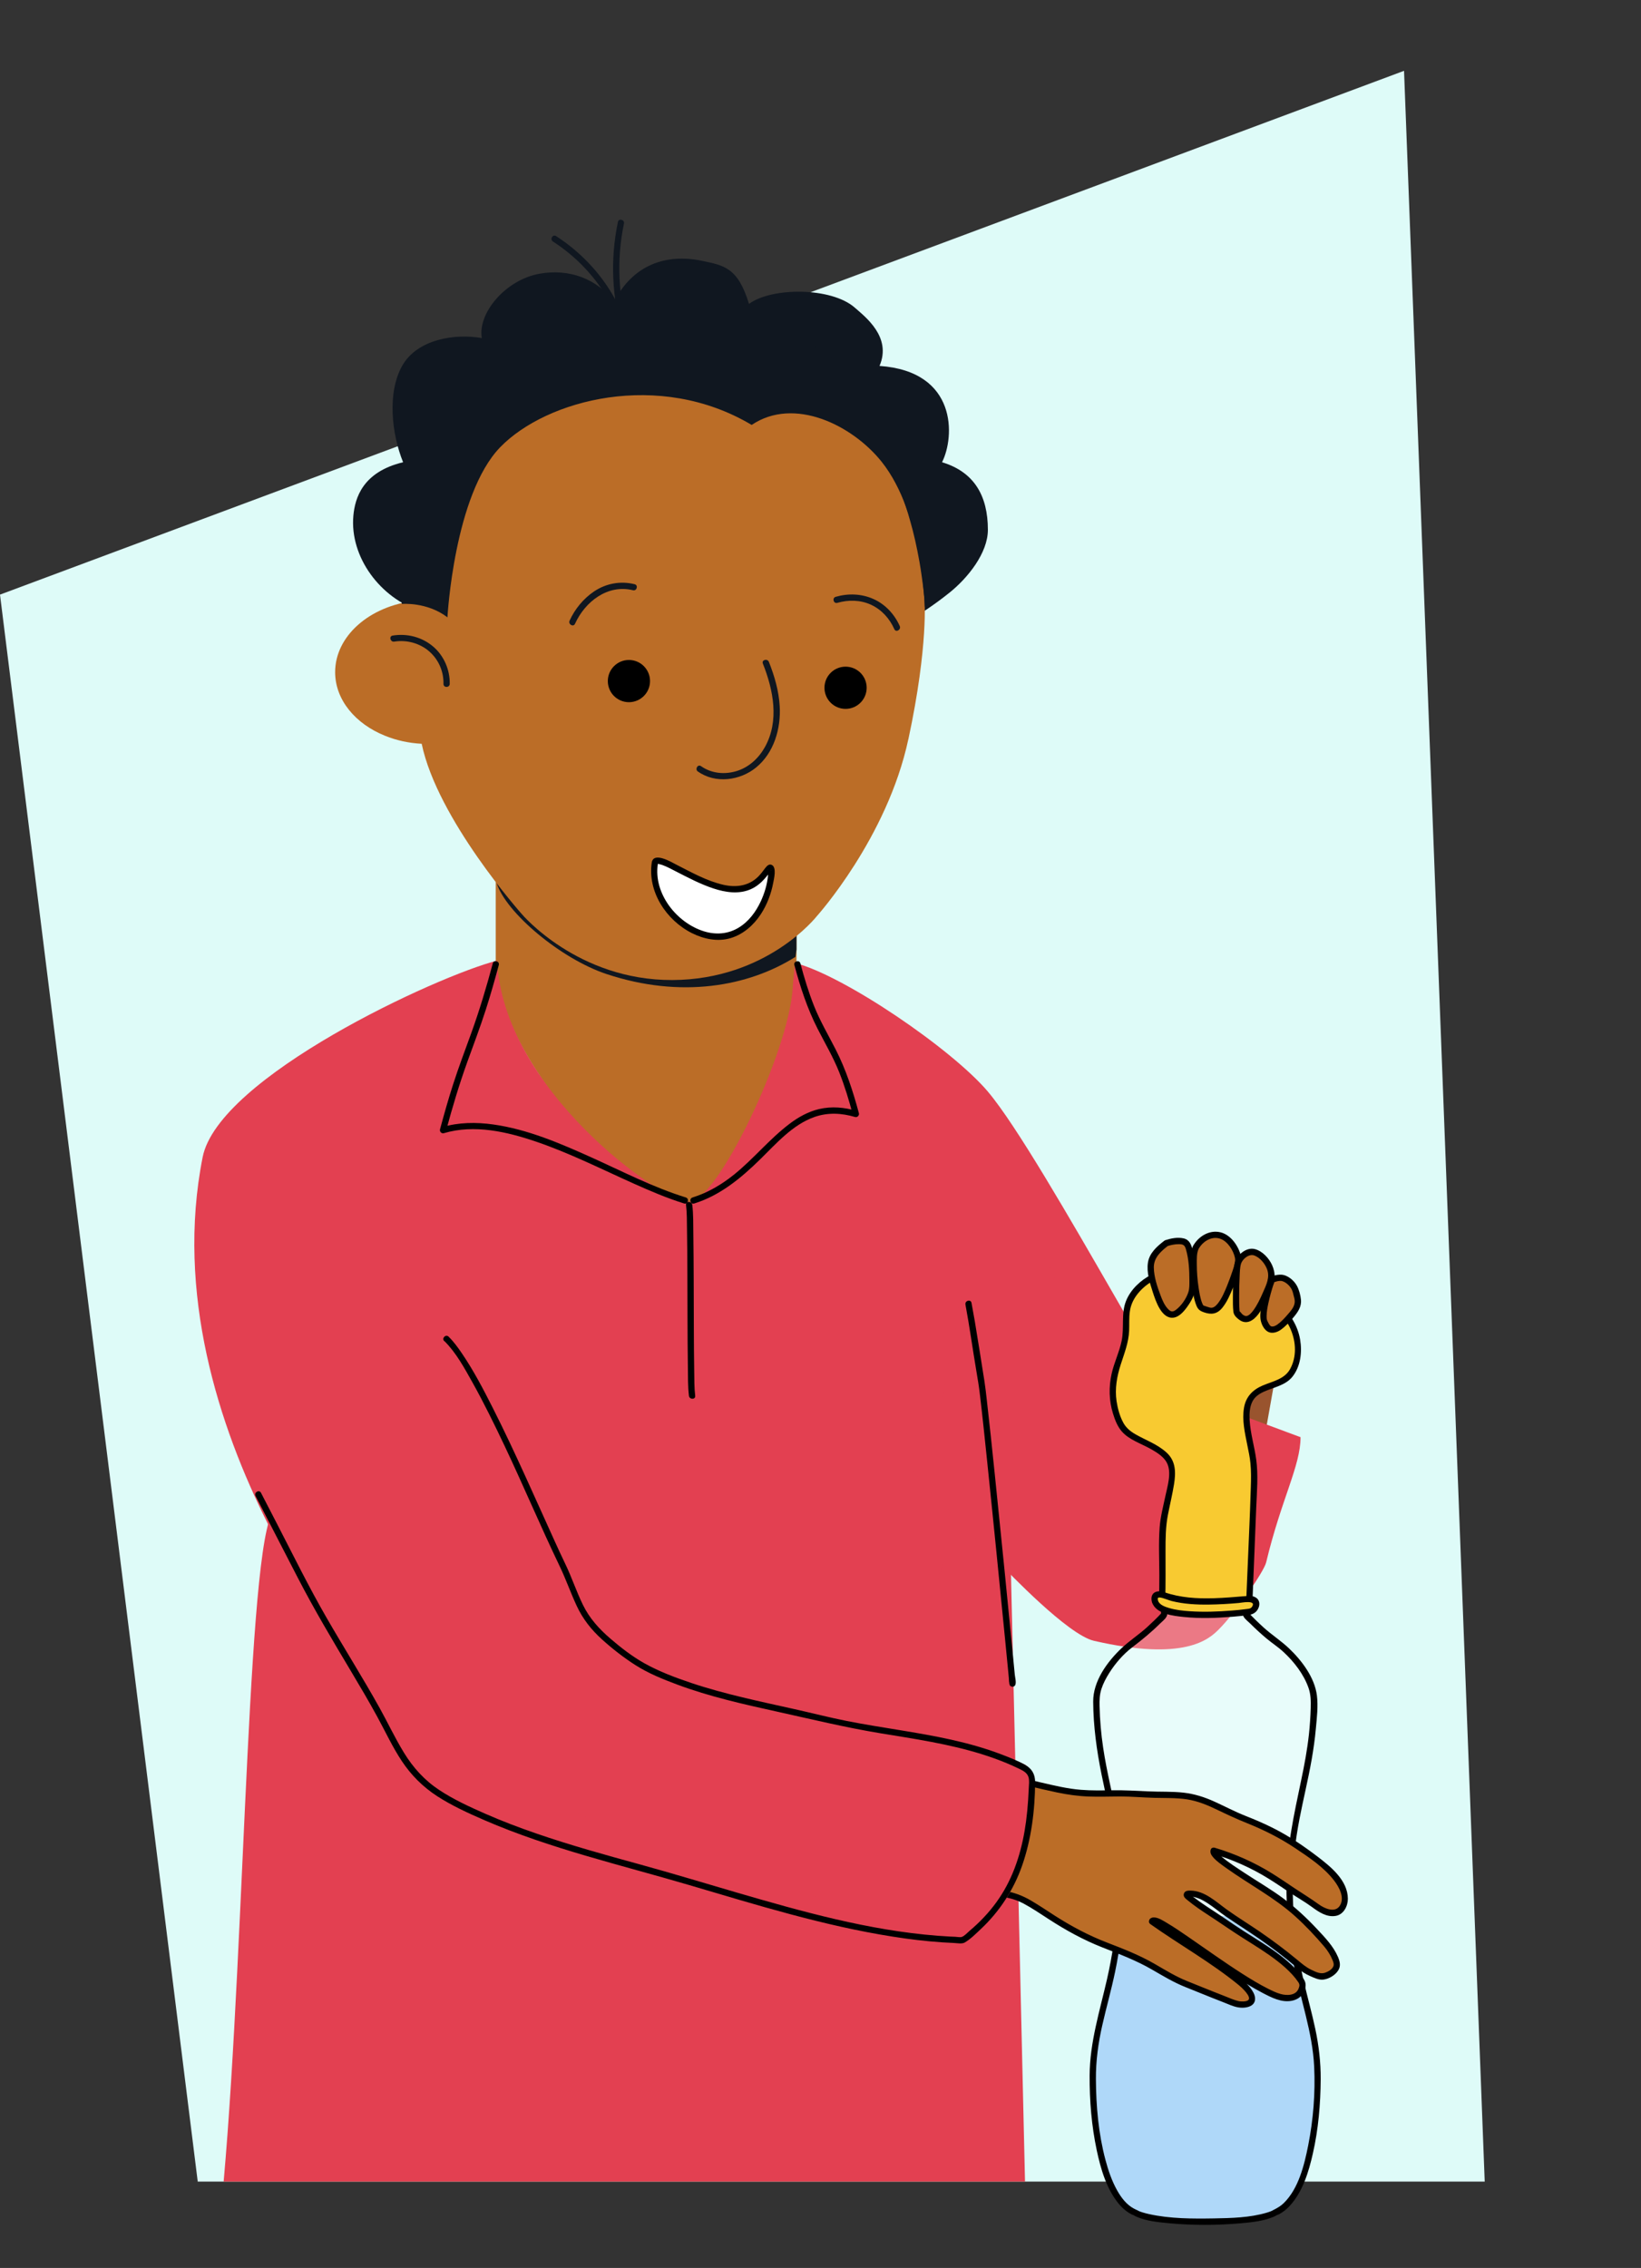
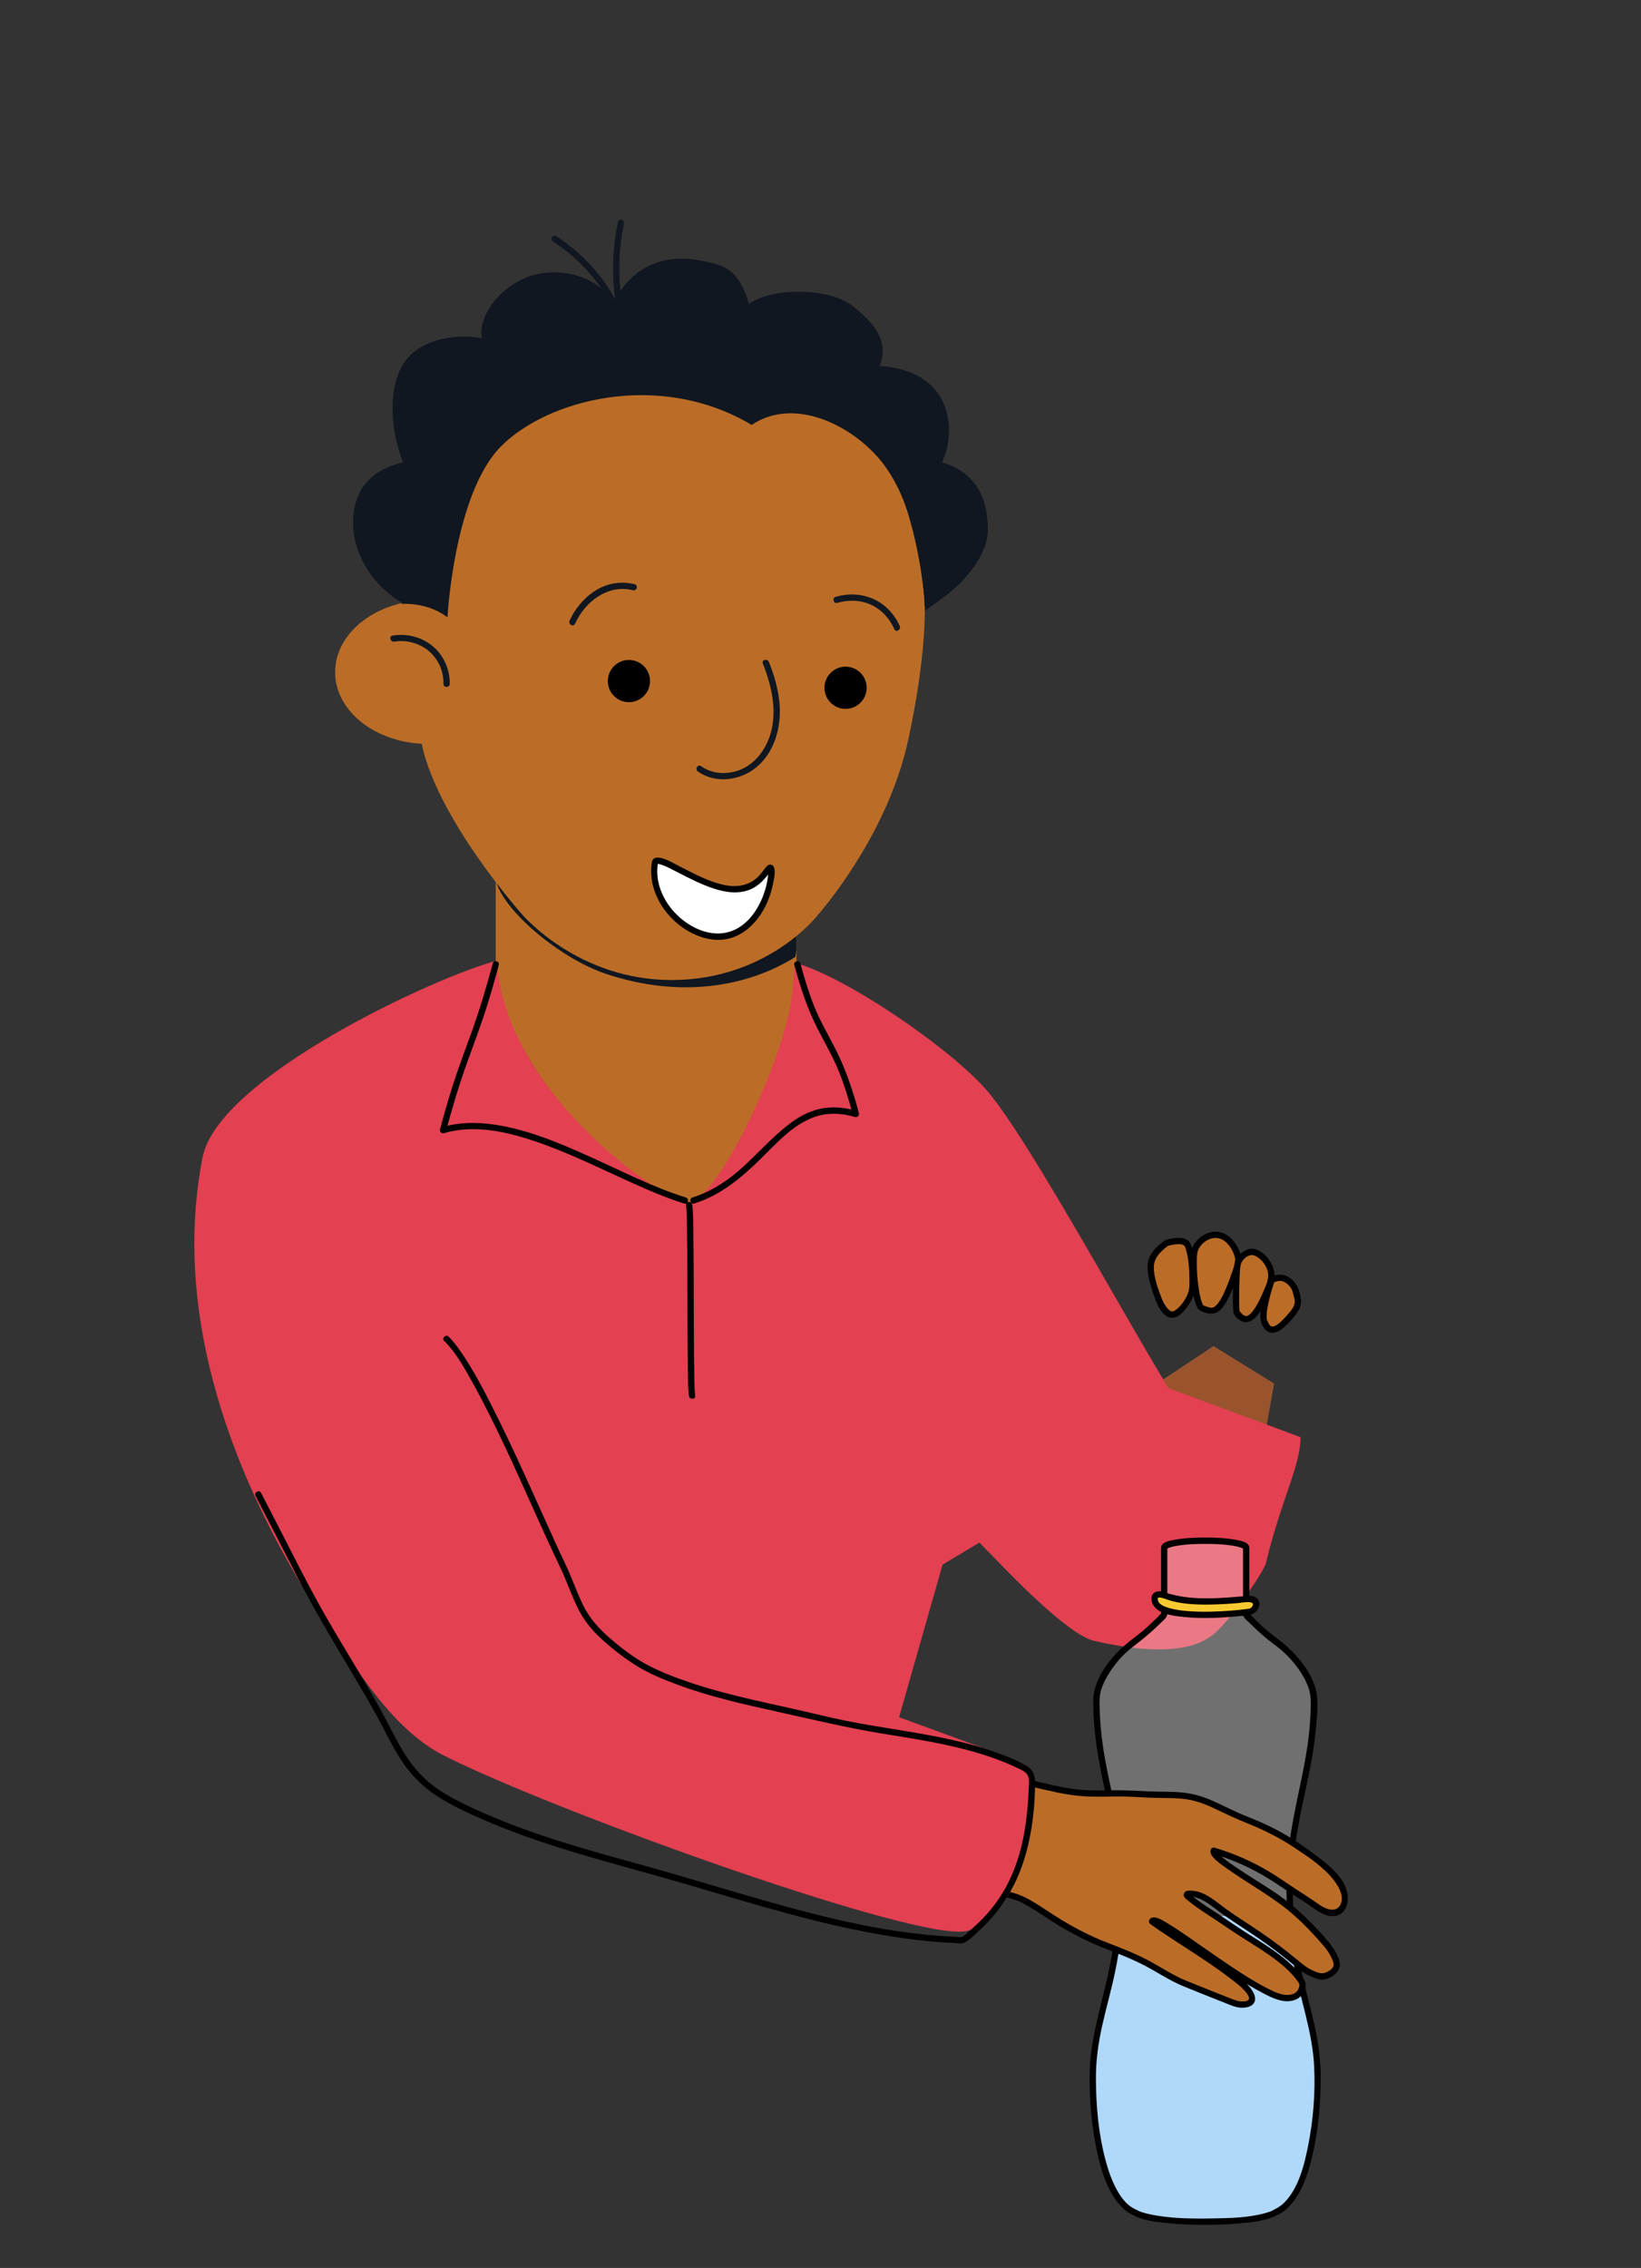
<svg xmlns="http://www.w3.org/2000/svg" id="Achtergrondvlakken" viewBox="0 0 525 725.33">
  <rect x="0" y="0" width="525" height="725.33" fill="#333333" stroke="none" />
  <defs>
    <style>
      .cls-1 {
        fill: none;
      }

      .cls-2 {
        fill: #e34051;
      }

      .cls-3 {
        fill: #bb6d27;
      }

      .cls-4 {
        fill: #defbf8;
      }

      .cls-5 {
        fill: #99542e;
      }

      .cls-6 {
        opacity: .3;
      }

      .cls-6, .cls-7 {
        fill: #fff;
      }

      .cls-8 {
        fill: #101720;
      }

      .cls-9 {
        clip-path: url(#clippath-1);
      }

      .cls-10 {
        fill: #f8ca31;
      }

      .cls-11 {
        fill: #8dc7f7;
      }
    </style>
    <clipPath id="clippath-1">
      <path class="cls-3" d="M254.82,284.32v22.96c0,4.84-.25,9.54-.79,14.05-3.23,27.49-24.11,69.27-33.13,69.27s-62.3-49.07-62.3-83.32v-34.49c9.02,8.17,21.23,28.1,35.4,32.26,23.48,6.88,46.4-11.58,60.82-20.72Z" />
    </clipPath>
    <clipPath id="clippath-2">
      <path id="Path_2269-2" data-name="Path 2269" class="cls-1" d="M-1185.81,22.65l-449.19,167.53,63.26,507.54h411.74l-25.81-675.07Z" />
    </clipPath>
  </defs>
-   <path id="Path_2269" data-name="Path 2269" class="cls-4" d="M449.19,22.65L0,190.17l63.26,507.54h411.74L449.19,22.65Z" />
-   <path class="cls-2" d="M327.93,697.71l-5.76-249.16-214.95-5.66-18.82,39.69c-9.17,2.34-9.81,136.03-16.85,215.13h256.38Z" />
  <polygon class="cls-5" points="407.62 442.48 403.11 467.85 368.75 478.57 368.14 443.78 388.25 430.49 407.62 442.48" />
  <g>
    <path class="cls-3" d="M254.82,284.32v22.96c0,4.84-.25,9.54-.79,14.05-3.23,27.49-24.11,69.27-33.13,69.27s-62.3-49.07-62.3-83.32v-34.49c9.02,8.17,21.23,28.1,35.4,32.26,23.48,6.88,46.4-11.58,60.82-20.72Z" />
    <g class="cls-9">
      <path class="cls-8" d="M256.86,289.33l-2.38,16.69c-15.01,9.46-36.58,13.42-60.48,5.48-14.43-4.79-32.2-19.56-35.14-29.19h0c13.22,11.63,27.1,23.9,46.26,24.35,19.16.45,38.02-6.32,51.75-17.33Z" />
    </g>
  </g>
  <g>
    <path class="cls-2" d="M316.05,349.11c-11.63-13.71-46.14-37.18-61.79-41.17-.13,2.68-.49,5.31-.64,7.89-1.16,20.52-24.18,68.54-33.15,68.54s-59.59-36.13-61.43-77.16c-19.47,5.01-89.14,37.27-94.21,62.87-17.24,86.94,54.9,169.81,54.9,169.81l154.07,57.88,27.75-97.37,79.95-47.91c3.55,16.54-47.38-82.08-65.46-103.38Z" />
    <g>
      <path d="M157.66,308.1c-2,7.46-4.21,14.86-6.83,22.13-2,5.55-4.1,11.05-5.9,16.66-1.52,4.72-2.87,9.5-4.16,14.29-.19.72.49,1.45,1.23,1.23,9.77-2.9,20.23-.46,29.61,2.74,10.74,3.67,20.91,8.8,31.25,13.43,5.23,2.34,10.53,4.61,16.01,6.31,1.23.38,1.76-1.55.53-1.93-10.46-3.23-20.27-8.34-30.23-12.82-10.02-4.51-20.42-8.99-31.39-10.52-5.44-.76-11.02-.71-16.32.86l1.23,1.23c2-7.46,4.21-14.86,6.83-22.13,2-5.55,4.1-11.05,5.9-16.66,1.52-4.72,2.87-9.5,4.16-14.29.33-1.24-1.6-1.78-1.93-.53h0Z" />
      <path d="M254.14,308.63c1.88,7.01,4.13,13.92,7.44,20.4,2.35,4.6,4.97,9.03,6.89,13.85,1.77,4.44,3.15,9.03,4.38,13.64l1.23-1.23c-3.91-1.16-8.01-1.54-12.01-.6-3.47.81-6.64,2.57-9.46,4.71-6.45,4.87-11.56,11.27-17.86,16.32-3.95,3.17-8.35,5.74-13.19,7.25-1.22.38-.7,2.31.53,1.93,8.34-2.6,14.98-8.13,21.12-14.14,5.17-5.06,10.41-11.14,17.46-13.57,4.23-1.46,8.63-1.22,12.88.04.74.22,1.42-.51,1.23-1.23-1.88-7.01-4.13-13.92-7.44-20.4-2.35-4.6-4.97-9.03-6.89-13.85-1.77-4.44-3.15-9.03-4.38-13.64-.33-1.24-2.26-.71-1.93.53h0Z" />
      <path d="M219.48,385.35c.31,2.59.27,5.25.31,7.86.08,4.59.1,9.17.12,13.76.05,10.03.02,20.07.16,30.11.04,3.09-.03,6.24.34,9.31.15,1.26,2.15,1.28,2,0-.31-2.59-.27-5.25-.31-7.86-.08-4.59-.1-9.17-.12-13.76-.05-10.03-.02-20.07-.16-30.11-.04-3.09.03-6.24-.34-9.31-.15-1.26-2.15-1.28-2,0h0Z" />
    </g>
  </g>
  <path class="cls-2" d="M298.25,464.62c.67,2,52.23,56.89,52.23,56.89l42.03-23.96s-5.23-17.7-6.88-18.81c-26.8-18.1-69.18-113.18-69.18-113.18l-18.2,99.07Z" />
  <path class="cls-2" d="M322.27,468.85c-29.99-6.72-65.45-32.96-2.09,31.49,2.12,2.16,21.43,22.49,29.79,24.41,28.99,6.67,36.79-.49,39.89-3.58,5.67-5.66,14.52-18.62,15.21-21.47,4.87-20.33,11.01-30.86,11.01-40.07l-69.85-25.94-17.03,6.73-3.73,19.21" />
  <g>
    <path class="cls-11" d="M363.19,707.59s3.56,2.89,22.39,2.89,22.39-2.89,22.39-2.89c9.23-3.56,13.58-23.9,13.58-43.53,0-17.55-7.17-27.98-8.68-52.39-1.86.04-3.78.26-5.81.46-1.25.12-6.76.34-9.4.6-6.11.59-11.96-.75-17.52-.6-.58.02-6.94.35-10.07.09-3.95-.32-7.9-.95-11.74-.7-1.5,24.53-8.69,34.96-8.69,52.55,0,19.63,4.35,39.96,13.58,43.53Z" />
    <g>
      <path class="cls-6" d="M412.58,602.4c0-22.35,7.82-35.79,7.82-58.89,0-5.98-6.37-14.32-11.49-17.95-5.12-3.63-10.21-9.15-10.21-9.15v-21.4h0c-.08-1.38-5.92-2.29-13.12-2.29s-13.04.91-13.12,2.29h0v.03s0,0,0,0c0,0,0,0,0,0v21.37s-5.09,5.52-10.21,9.15c-5.12,3.63-11.49,11.97-11.49,17.95,0,23.1,7.82,36.54,7.82,58.89,0,31.34-8.97,42.03-8.97,61.66s4.35,39.96,13.58,43.53c0,0,3.56,2.89,22.39,2.89s22.39-2.89,22.39-2.89c9.23-3.56,13.58-23.9,13.58-43.53s-8.97-30.32-8.97-61.66Z" />
      <path d="M413.58,602.4c.02-6.98.85-13.89,2.17-20.74,1.22-6.3,2.76-12.53,3.87-18.85.58-3.29,1.05-6.61,1.35-9.93.32-3.45.78-7.21.34-10.66-.73-5.75-4.85-11.18-8.94-15.06-2.56-2.43-5.55-4.34-8.17-6.72-1.66-1.51-3.28-3.08-4.8-4.72l.29.71v-21.4c0-.54-.46-1-1-1h0l.96.73c-.25-1.62-2.87-2.04-4.12-2.28-3.27-.62-6.65-.75-9.96-.75s-6.59.13-9.81.72c-1.28.23-4.02.64-4.27,2.31l.96-.73h0c-.54,0-1,.46-1,1,0-.63,0,.71,0,.06,0,.11,0,.22,0,.33-.02.45,0,.91,0,1.36v19.65l.29-.71c-1.48,1.6-3.05,3.12-4.66,4.59-2.65,2.43-5.71,4.38-8.31,6.85-4.57,4.34-9.07,10.51-9.03,17.07.05,7.87,1.13,15.65,2.69,23.34,1.43,7.06,3.16,14.05,4.16,21.19,2.07,14.66.85,29.8-2.42,44.19-2.33,10.22-5.52,20.24-5.57,30.82-.04,7.99.61,16.06,2.27,23.88,1.26,5.95,3.1,12.33,7.02,17.12.76.93,1.63,1.77,2.6,2.48.4.29.82.56,1.26.79.22.11.47.27.71.33.59.17-.36-.25.21.09.34.2.68.38,1.05.54,3.12,1.32,6.68,1.68,10.01,2,7.51.72,15.2.72,22.71.08,3.53-.3,7.31-.65,10.65-1.96.47-.18.9-.39,1.34-.65.6-.35-.35.06.23-.1.48-.14.97-.46,1.39-.73.99-.63,1.88-1.41,2.67-2.28,4.06-4.48,5.97-10.79,7.28-16.56,1.78-7.8,2.47-15.87,2.52-23.85.03-5.38-.59-10.69-1.7-15.95-1.07-5.09-2.49-10.1-3.67-15.17-1.47-6.31-2.55-12.7-3.1-19.16-.34-4.08-.49-8.16-.5-12.25,0-1.29-2-1.29-2,0,.01,8.19.65,16.36,2.1,24.42,1.08,5.99,2.65,11.86,4.1,17.77,1.32,5.39,2.43,10.83,2.69,16.39.4,8.36-.29,16.96-1.92,25.16-1.25,6.28-3.07,13.79-7.83,18.44-.91.89-1.9,1.46-3.01,2.04-.24.12-.62.33-.27.12-.05.03-.1.07-.15.1-.19.1-.6.31-.64.32-.25.11-.97.35-1.4.48-5.39,1.59-11.27,1.72-16.84,1.82-6.86.11-13.99.12-20.73-1.37-.71-.16-1.42-.33-2.11-.55-.25-.08-.5-.16-.74-.25-.37-.13-.22-.08-.44-.18-.2-.09-.38-.2-.57-.3-.03-.02-.06-.05-.1-.07.56.33-.75-.33-.92-.42-2.37-1.24-4.05-3.49-5.34-5.77-1.73-3.07-2.88-6.45-3.78-9.85-2.22-8.36-2.99-17.11-3.04-25.74-.04-5.84.74-11.55,2.03-17.24s2.9-11.35,4.1-17.09c1.56-7.47,2.47-15.06,2.74-22.69.31-8.65-.34-17.17-1.93-25.68-1.46-7.79-3.45-15.47-4.62-23.31-.66-4.42-1.06-8.88-1.15-13.34-.04-1.9,0-3.63.58-5.45.58-1.79,1.47-3.46,2.46-5.05,1.97-3.13,4.49-6.07,7.44-8.32,3.11-2.37,6.09-4.81,8.87-7.57.88-.88,2.3-1.83,2.33-3.16.04-1.58,0-3.16,0-4.74v-14.01c0-.59,0-1.18,0-1.77,0-.14,0-.28,0-.42-.04-.82,0,.72,0-.09l-1,1h0c.4,0,.9-.31.96-.73.02-.13-.07.05.13-.11.24-.18.58-.27.86-.36.88-.28,1.8-.44,2.7-.58,2.79-.42,5.64-.51,8.46-.51s5.56.09,8.29.49c.97.14,1.94.31,2.87.61.26.08.55.17.78.32.26.16.19.08.2.15.07.43.56.73.96.73h0l-1-1v20.49c0,.53-.07,1.04.21,1.51.49.82,1.45,1.53,2.11,2.19,1.67,1.66,3.4,3.26,5.21,4.77,1.79,1.49,3.76,2.76,5.47,4.35,3.34,3.1,6.39,7.03,7.93,11.35.79,2.2.79,4.3.73,6.61-.08,2.76-.27,5.51-.56,8.26-.54,4.95-1.45,9.85-2.48,14.72-2.31,10.98-4.71,21.84-4.74,33.13,0,1.29,2,1.29,2,0Z" />
    </g>
  </g>
  <g>
    <path class="cls-8" d="M134.44,195.37c-12.68-4.04-22.58-17.16-21.39-30.42.51-5.67,2.97-14.02,15.91-17.12-3.69-9.12-5.12-22.27-.29-30.84,4.83-8.57,17.02-10.39,25.47-8.87-1.35-8,7.59-18.61,18.42-20.57,9.47-1.72,18.51,1.58,23.88,8.99,5.96-11.81,16.63-15.54,28.12-13.13,7.01,1.47,11.51,2.08,15.06,13.78,7.32-5.38,26.38-5.38,33.85,1.2,3.4,2.99,11.88,9.4,7.91,18.64,25.01,1.73,24.1,22.74,20,30.8,10.28,3.11,14.65,10.69,14.67,21.58.01,7.46-6.45,15.46-12.28,20.13-40.07,32.08-70.88,13.73-107.14,11.35-21.51-1.42-43.03-2.83-64.54-4.25" />
    <path class="cls-8" d="M202.57,113.45c-1.9-15.64-11.55-29.48-24.66-37.94-1.08-.7-2.09,1.03-1.01,1.73,12.46,8.04,21.86,21.32,23.67,36.21.15,1.26,2.16,1.28,2,0h0Z" />
    <path class="cls-8" d="M201.19,106.42c-3.43-11.31-3.99-23.34-1.57-34.91.26-1.26-1.66-1.79-1.93-.53-2.5,11.92-1.96,24.32,1.57,35.97.37,1.23,2.3.7,1.93-.53h0Z" />
    <path class="cls-3" d="M290.6,236.43c-6.76,31.59-29.28,56.58-29.28,56.58,0,0-15.81,20.29-46.21,20.42-30.4.12-48.21-21.14-48.21-21.14,0,0-26.96-30.24-31.99-54.42-4.21-.22-8.18-1.11-11.73-2.56-9.45-3.8-15.92-11.44-15.96-20.26-.05-11.62,11.04-21.26,25.51-22.88h.01c.1-1.13.22-2.26.33-3.38.13-1.11.26-2.22.4-3.32.19-1.46.41-2.91.64-4.36.12-.72.23-1.44.36-2.15.09-.53.2-1.07.29-1.6l.24-1.19c.17-.83.34-1.67.52-2.5.18-.88.38-1.72.59-2.59.21-.86.42-1.71.64-2.56.26-1.01.54-2.01.83-3.01.29-.99.59-1.97.91-2.96,0,0-.01,0,0-.01.32-.97.65-1.94.97-2.9.17-.48.34-.94.51-1.42.63-1.74,1.31-3.44,2.03-5.11.25-.58.49-1.14.75-1.68.18-.42.37-.84.58-1.25.2-.41.38-.81.58-1.21,1.34-2.74,2.8-5.37,4.41-7.88.52-.81,1.05-1.59,1.58-2.37.54-.78,1.09-1.56,1.64-2.32.57-.77,1.17-1.54,1.78-2.28.38-.48.76-.93,1.15-1.39.25-.3.5-.6.77-.89.56-.64,1.13-1.26,1.73-1.88.21-.25.44-.47.65-.69.58-.6,1.18-1.18,1.78-1.76.57-.55,1.16-1.08,1.74-1.61.5-.45,1.01-.89,1.51-1.3.36-.3.72-.59,1.08-.88,1-.81,2.02-1.58,3.07-2.31.73-.52,1.46-1.03,2.22-1.51.96-.62,1.94-1.22,2.94-1.8.35-.19.7-.4,1.06-.59.57-.33,1.16-.63,1.74-.94.55-.29,1.09-.56,1.65-.83.21-.11.43-.21.63-.3.47-.22.94-.44,1.42-.65.23-.1.45-.21.68-.29,1.44-.62,2.93-1.2,4.45-1.74.51-.19,1.02-.37,1.56-.54.65-.22,1.3-.43,1.97-.62,1.77-.54,3.61-1.03,5.49-1.44.37-.1.77-.18,1.16-.25.35-.08.71-.15,1.07-.22.4-.08.8-.15,1.21-.22,1.23-.24,2.45-.43,3.72-.6.64-.1,1.28-.18,1.93-.25,3.88-.47,7.94-.72,12.19-.73,4.75-.02,9.27.25,13.56.79.33.04.67.08,1,.13,1.87.25,3.71.56,5.5.92.45.09.91.2,1.35.3,1.59.35,3.15.74,4.68,1.17.48.13.96.27,1.43.42.49.15.99.3,1.47.46,1.21.39,2.4.82,3.58,1.27t.01,0c.59.22,1.16.45,1.74.69.56.23,1.14.47,1.7.73,1.12.5,2.23,1.03,3.3,1.57,1.08.56,2.15,1.13,3.18,1.72.52.3,1.03.61,1.54.92.51.31,1.02.62,1.51.95.49.33.99.65,1.47.99.57.39,1.15.8,1.71,1.22.25.18.51.37.76.56.63.49,1.26.98,1.86,1.48.41.34.83.68,1.23,1.03.44.37.88.76,1.31,1.16.87.79,1.71,1.59,2.53,2.42.23.22.44.45.66.67.24.25.48.5.72.76.46.48.9.97,1.34,1.47.43.5.86.99,1.29,1.51.43.5.84,1.02,1.26,1.54.42.52.83,1.05,1.22,1.59.4.53.79,1.08,1.18,1.62.39.55.76,1.1,1.14,1.66.3.45.59.9.89,1.36.12.18.23.35.34.53.32.5.63,1.02.94,1.54.15.23.3.48.43.72.17.29.34.57.5.87.05.08.11.16.13.25.13.25.28.49.42.75.15.25.28.49.4.75.24.45.48.9.71,1.35,2.2,4.26,4.09,8.8,5.68,13.58.11.3.2.6.3.9.46,1.38.89,2.78,1.28,4.22.31,1.06.6,2.14.88,3.22.27,1.09.54,2.18.79,3.29.49,2.21.95,4.47,1.35,6.75.14.76.26,1.53.38,2.29.48,3.07.89,6.22,1.2,9.41h.01s1.37,14.67-5.13,45.01Z" />
    <g>
      <circle cx="201.21" cy="217.82" r="6.75" />
      <g>
        <path class="cls-7" d="M209.49,276.01c.58-3.54,13.29,6.85,23.53,8.26,10.14,1.4,12.56-7.59,13.51-6.72.96.87-.81,16.65-12.02,21.14-11.21,4.49-27.3-8.84-25.02-22.68Z" />
        <path d="M210.46,276.28c.08-.38.06-.01-.09,0-.13,0,.02-.03.17,0,.45.11.93.2,1.39.37,1.52.56,2.96,1.34,4.39,2.08,3.9,2,7.81,4.06,11.98,5.43,3.82,1.25,8.03,1.89,11.84.25,2.53-1.09,4.35-3.04,5.97-5.21.19-.26.47-.48.57-.73.09-.22.12-.04.08-.08.18.21-1.42-.26-1.07-.36.03,0,.07.44.07.64.01.46-.02.92-.06,1.38-.26,2.82-1.13,5.68-2.32,8.24-1.57,3.36-3.86,6.45-7.07,8.39-3.41,2.07-7.28,2.34-11.06,1.18-8.79-2.71-16.25-12.14-14.79-21.58.19-1.26-1.73-1.8-1.93-.53-1.44,9.39,4.61,18.56,12.86,22.69,3.77,1.89,8.21,2.81,12.33,1.59,4.06-1.2,7.39-4.15,9.68-7.64,1.98-3.02,3.32-6.54,3.98-10.09.23-1.26,1.13-4.77-.39-5.64-.93-.53-1.67.32-2.19.99-.69.9-1.34,1.81-2.14,2.62-3.04,3.09-7.15,3.64-11.26,2.7-5.32-1.23-10.15-3.97-14.98-6.42-1.49-.76-7.19-4.22-7.89-.8-.26,1.26,1.67,1.79,1.93.53Z" />
      </g>
      <circle cx="270.52" cy="219.96" r="6.75" />
      <path class="cls-8" d="M223.28,246.74c5.63,3.98,13.5,2.92,18.66-1.32,5.69-4.68,7.93-12.44,7.51-19.58-.29-4.89-1.66-9.62-3.46-14.15-.47-1.18-2.4-.67-1.93.53,3.36,8.45,5.33,18.36.64,26.73-1.97,3.53-5.05,6.4-8.94,7.62-3.88,1.21-8.12.83-11.48-1.54-1.05-.74-2.05.99-1.01,1.73h0Z" />
      <path class="cls-8" d="M267.9,192.8c3.55-1.02,7.4-.96,10.79.62,3.4,1.58,5.92,4.4,7.43,7.8.52,1.17,2.25.16,1.73-1.01-1.68-3.76-4.6-6.93-8.39-8.63-3.83-1.72-8.09-1.86-12.1-.71-1.23.36-.71,2.29.53,1.93h0Z" />
      <path class="cls-8" d="M203.03,186.84c-4.53-1.12-9.19-.26-13.05,2.36-3.36,2.29-6.07,5.59-7.75,9.29-.53,1.16,1.19,2.18,1.73,1.01,3.23-7.1,10.45-12.72,18.54-10.73,1.25.31,1.78-1.62.53-1.93h0Z" />
    </g>
    <path class="cls-8" d="M283.01,128.18c-.01-3.62-27.65-20.74-27.65-20.74l-42.41-6.57-42.36,6.91s-27.5,17.34-27.48,20.97c.01,3.62-16.5,26.09-16.5,26.09l1.94,38.31s8.06-.73,14.6,4.28c0,0,2.13-39.21,16.89-54.42,14.77-15.21,50.8-24.77,80.44-7.11,13.6-9.17,32.27.09,41.62,11.83,13.2,16.59,13.74,46.4,13.74,46.4,6.49-5.07,3.65-1.69,3.65-1.69l.24-38.32s-16.7-22.33-16.71-25.95Z" />
    <path class="cls-8" d="M126.14,205.2c3.95-.65,8.22.51,11.23,3.17s4.59,6.43,4.51,10.35c-.03,1.29,1.97,1.29,2,0,.09-4.5-1.86-9.02-5.3-11.94-3.58-3.05-8.35-4.27-12.97-3.51-1.27.21-.73,2.14.53,1.93h0Z" />
  </g>
-   <path d="M308.87,417.21c1.33,7.06,2.29,14.17,3.49,21.25.48,2.86.81,4.74,1.12,7.39.86,7.22,1.61,14.46,2.36,21.7,1.04,9.97,2.05,19.93,3.05,29.9.91,9.03,1.8,18.06,2.69,27.1.3,3.07.6,6.14.9,9.21.09.98.19,1.96.28,2.93.04.47,0,1.09.14,1.54.09.29-.23.44.15-.29h1.73c.05.1.13.49.12.37-.15-1.26-2.15-1.28-2,0,.03.24.04.42.15.64.35.65,1.39.66,1.73,0,.44-.85-.04-2.47-.12-3.36-.25-2.69-.52-5.38-.78-8.07-.85-8.7-1.71-17.4-2.58-26.1-1.01-10.14-2.04-20.27-3.09-30.4-.81-7.81-1.62-15.62-2.52-23.42-.23-1.98-.44-3.96-.75-5.93-1.01-6.34-2-12.7-3.06-19.03-.34-1.99-.7-3.98-1.07-5.96-.24-1.26-2.17-.73-1.93.53h0Z" />
  <g>
    <path class="cls-3" d="M301.14,564.38c6.89.85,16.85,3.11,23.25,4.64,5.79,1.38,9.63,2.36,15.46,3.56,9.23,1.89,16.22.43,25.62,1.2,5.78.47,11-.14,16.34,1.05,5.39,1.21,10.43,4.56,15.62,6.56,12.21,4.72,17.9,8.77,26.3,15.32,1.78,1.39,4.37,4.43,5.44,6.43s1.6,5.15.26,6.98c-1.38,1.88-2.44,1.86-4.72,1.4-2.29-.46-3.78-2.19-5.77-3.41-9.91-6.03-15.87-11.89-30.64-16.25-.55,1.18,2.48,3.72,18.05,13.56,7.71,4.87,14.06,11.69,18.26,16.65,1.12,1.32,3.67,5.34,3.01,6.93-.74,1.77-2.65,2.74-4.34,3.1-1.28.27-5.64-1.84-6.63-2.69-9.17-7.9-16.23-12.23-23.62-17.17-4.23-2.82-8.27-7.11-13.03-6.6-.3.03-.42.42-.19.61,4.17,3.67,9.11,6.29,13.48,9.42,7.05,5.06,18.6,10.62,23.36,18.35.39.63-.22,3.13-1.41,3.95-2.35,1.63-5.17.97-6.98.26-12.78-5.02-38.54-26.85-39.68-23.77,6.76,4.8,22.68,14.75,29.02,20.1,7.09,7.01-.42,6.61-1.53,6.35-1.99-.47-14.67-5.7-16.58-6.45-5.56-2.17-10.27-5.76-15.68-8.29-9.17-4.29-13.86-4.3-27.52-13.14-2.58-1.67-7.7-5.14-10.57-6.24-3.32-1.27-8.54-1.79-12.1-1.74-11.92.16-28.57,2.62-43.9.55" />
    <path d="M301.14,565.38c12.53,1.58,24.69,5.27,37.02,7.87,3.37.71,6.75,1.18,10.2,1.31,3.33.12,6.66-.01,10-.02,3.64,0,7.25.34,10.88.43,3.5.09,7.04-.04,10.52.49,3.48.54,6.67,1.89,9.82,3.41,3.07,1.48,6.11,2.89,9.27,4.16,5.39,2.16,10.59,4.76,15.43,7.98,4.44,2.96,9.24,6.13,12.52,10.4,1.58,2.06,3.44,5.35,1.93,7.94s-4.94,1.05-6.83-.32c-2.5-1.82-5.14-3.42-7.71-5.13-2.37-1.58-4.71-3.19-7.12-4.69-5.79-3.61-11.98-6.35-18.52-8.3-.38-.11-.96.07-1.13.46-.43,1,.03,1.85.7,2.62,1.17,1.34,2.74,2.39,4.17,3.42,7.32,5.24,15.39,9.41,22.1,15.47,3.32,3,6.4,6.27,9.29,9.68,1.06,1.26,2.01,2.74,2.62,4.27.26.64.55,1.34.28,2.02-.4,1.02-1.66,1.71-2.62,2.05-1.53.53-3.03-.26-4.43-.93-1.77-.85-3.09-2.02-4.59-3.26-3.76-3.11-7.67-6.04-11.69-8.8-3.54-2.43-7.22-4.67-10.71-7.17s-7.09-6.03-11.65-6.1c-.81-.01-1.76.03-2.1.9-.42,1.08.61,1.74,1.33,2.33,2.03,1.66,4.2,3.13,6.4,4.56,3.79,2.46,7.48,5.07,11.3,7.48s7.47,4.63,10.93,7.33c1.69,1.32,3.32,2.75,4.76,4.34.66.73,1.27,1.49,1.82,2.3.52.77.48,1.21.12,2.12-.89,2.25-3.74,2.27-5.74,1.71-1.39-.38-2.7-1.03-3.99-1.67-2.83-1.42-5.54-3.07-8.21-4.77-5.95-3.79-11.67-7.92-17.48-11.91-2.19-1.5-4.38-3.01-6.67-4.36-1.21-.71-2.78-1.79-4.25-1.78-.55,0-1.18.25-1.41.79s-.13,1.02.36,1.37c9.33,6.6,19.43,12.26,28.29,19.51.71.58,4.26,3.75,2.98,4.8-.7.57-2.46.43-2.98.32-1.58-.35-3.13-1.08-4.63-1.66-2.33-.9-4.64-1.83-6.95-2.76-1.64-.66-3.27-1.33-4.91-1.98-3.68-1.46-7.03-3.55-10.45-5.52-4.88-2.82-10.01-4.81-15.25-6.83-5.83-2.24-11.29-5.15-16.55-8.5-2.61-1.67-5.17-3.42-7.85-4.98-2.72-1.58-5.45-2.59-8.57-3.09-6.89-1.11-13.93-.36-20.85.09-8.15.53-16.33.99-24.49.48-2.05-.13-4.1-.33-6.14-.6-1.27-.17-1.26,1.83,0,2,8.51,1.12,17.11.92,25.66.43,7.34-.42,14.86-1.43,22.22-.83,3.41.28,6.79.88,9.83,2.5,2.78,1.49,5.4,3.27,8.04,4.98,5.47,3.56,11.14,6.68,17.21,9.07,5.46,2.15,10.82,4.15,15.92,7.11,3.49,2.02,6.93,4.1,10.69,5.59,1.66.66,3.3,1.33,4.96,2,2.39.97,4.79,1.93,7.19,2.86,1.46.56,2.98,1.3,4.52,1.59,1.3.25,2.89.2,4.09-.39,1.71-.84,1.81-2.6,1.03-4.17-1.24-2.48-3.59-4.21-5.75-5.83-2.44-1.83-4.94-3.57-7.46-5.29-5.27-3.59-10.62-7.05-15.9-10.63-.97-.66-1.94-1.32-2.9-2l.36,1.37s-.32.28-.35.2c.02.05.08,0,.08,0,.14.04.28.07.42.11.66.2,1.35.59,2.02.96,2.22,1.24,4.34,2.69,6.44,4.12,5.82,3.97,11.53,8.11,17.45,11.93,2.75,1.78,5.55,3.51,8.46,5.03s6.06,3.14,9.34,2.51c2.02-.39,3.48-1.57,4.15-3.52s.07-2.95-1.06-4.44c-2.53-3.34-5.87-5.99-9.28-8.38-3.96-2.77-8.16-5.17-12.14-7.89-2.28-1.55-4.55-3.1-6.86-4.6-1.25-.81-2.5-1.62-3.72-2.48-.64-.45-1.27-.9-1.89-1.38-.53-.41-1.64-1.05-1.95-1.67l.1.77.08-.24-.46.6c.7-.39,2.31.18,3,.42,1.1.38,2.13.98,3.1,1.61,2.01,1.31,3.85,2.87,5.83,4.23,3.53,2.42,7.16,4.7,10.68,7.14,4.19,2.9,8.24,5.99,12.13,9.29,1.32,1.12,2.62,1.96,4.21,2.66,1.27.56,2.77,1.29,4.19,1.11,1.81-.23,3.77-1.4,4.75-2.95.9-1.43.52-2.9-.11-4.36-1.48-3.41-4.14-6.16-6.65-8.84-3.31-3.54-6.86-6.85-10.74-9.76s-8.35-5.48-12.51-8.23c-2.53-1.67-5.13-3.32-7.44-5.29-.3-.25-.59-.51-.86-.79-.2-.2-.42-.46-.42-.46-.07-.08-.11-.18-.17-.26-.06-.1.14.05-.02-.04-.11-.06,0,.02,0,.02,0,0-.04.15-.08.24l-1.13.46c6.27,1.87,12.19,4.48,17.76,7.92,2.23,1.38,4.4,2.85,6.58,4.31,2.42,1.62,4.99,3.06,7.34,4.78,2.22,1.63,4.79,3.41,7.73,2.86,2.48-.47,3.81-3.15,3.8-5.47-.03-5.84-5.39-10.18-9.61-13.41-4.51-3.44-9.19-6.62-14.27-9.18-2.86-1.44-5.81-2.71-8.79-3.88-3.47-1.37-6.75-3.12-10.14-4.65-3.13-1.41-6.29-2.41-9.7-2.8-3.76-.43-7.55-.24-11.32-.42-3.81-.18-7.57-.4-11.39-.35-3.41.05-6.82.12-10.21-.15-4.26-.34-8.44-1.35-12.6-2.31-3.61-.84-7.21-1.74-10.81-2.58-7.01-1.64-14.07-3.23-21.22-4.13-1.27-.16-1.26,1.84,0,2h0Z" />
  </g>
  <path class="cls-2" d="M67.86,425.23s31.3,114.45,73.88,136.08c35.31,17.94,154.5,60.86,168.09,56.11,20.75-7.25,24.43-49.53,18.11-53.04-6.32-3.51-124.41-44.94-134.29-50.32-10.69-5.82-52.92-74.78-54.28-81.97" />
  <g>
-     <path class="cls-10" d="M371.79,511.69c.24-7.37-.06-15.45.19-22.83.08-2.55,1.92-10.32,2.37-12.83.79-4.43,1.3-7.77-1.54-10.49-5.35-5.11-12.08-4.89-14.65-10.72-4.69-10.65-.62-18.02,1.28-24.24,1.9-6.21-.67-11.24,2.99-16.43,2.14-3.03,4.67-5.07,8.9-6.69,5.16-1.98,10.81-.2,16.1,1.28,4.89,1.37,9.87,2.49,14.51,4.67,4.64,2.18,8.99,5.56,11.44,10.38,2.45,4.82,2.63,11.23-.44,15.61-2.76,3.93-10.05,3.6-12.7,7.61-3.62,5.49.46,15.07.87,21.81.21,3.5.06,7.02-.09,10.52-.45,10.46-.9,22.87-1.35,33.33" />
-     <path d="M372.79,511.69c.16-5.22.08-10.44.09-15.66,0-3.93.02-7.72.77-11.58.63-3.26,1.42-6.48,1.95-9.76.6-3.75.62-7.38-2.38-10.13-2.93-2.69-6.61-3.93-9.99-5.87-1.55-.89-2.93-2.01-3.81-3.6-1.16-2.08-1.84-4.6-2.2-6.95-.6-4.01.11-7.97,1.34-11.78,1.16-3.61,2.52-6.97,2.68-10.81.08-2.05-.07-4.14.23-6.18.32-2.22,1.29-4.14,2.72-5.86,2.69-3.22,6.9-5.59,11.1-5.89,5.08-.36,10.18,1.63,15.01,2.93s9.56,2.6,13.82,5.14c3.76,2.24,7.1,5.43,8.83,9.52s1.89,8.77-.18,12.58c-1.8,3.31-5.57,3.95-8.79,5.31-3.24,1.38-5.41,3.61-6,7.18-.64,3.91.27,7.93,1.04,11.75.4,1.98.84,3.96,1.03,5.98.24,2.49.2,5.02.12,7.51-.29,10.01-.8,20.01-1.2,30.01-.1,2.38-.2,4.76-.3,7.15-.06,1.29,1.94,1.28,2,0,.44-10.26.81-20.53,1.24-30.79.21-4.99.66-10.1-.01-15.07-.57-4.25-1.87-8.39-2.11-12.68-.11-1.95-.03-4.03.84-5.82.78-1.61,2.19-2.54,3.77-3.26,3.06-1.38,6.84-1.98,9.06-4.74,2.63-3.27,3.16-7.9,2.48-11.91-.73-4.33-3.12-8.19-6.33-11.13-3.35-3.07-7.45-5.09-11.71-6.57-2.55-.88-5.16-1.57-7.76-2.28-2.53-.68-5.05-1.46-7.61-2.05s-5.13-.99-7.71-.74c-2.32.22-4.49,1.01-6.55,2.07-3.4,1.75-6.53,4.69-7.99,8.28-1.67,4.11-.55,8.61-1.44,12.85-.75,3.61-2.43,6.97-3.22,10.58-.91,4.17-.83,8.45.42,12.55.64,2.09,1.44,4.23,2.91,5.89,1.17,1.32,2.7,2.27,4.25,3.07,1.79.93,3.65,1.71,5.39,2.72,1.78,1.03,3.83,2.36,4.77,4.26,1.53,3.12.16,7.33-.52,10.54-.7,3.3-1.59,6.67-1.84,10.04-.37,5.07-.11,10.23-.1,15.3,0,2.62-.02,5.25-.1,7.87-.04,1.29,1.96,1.29,2,0h0Z" />
-   </g>
+     </g>
  <g>
    <path class="cls-10" d="M369.54,512.24c2.19,6.55,29.37,3.61,30.86,3.04,1.03-.39,3.02-3.5-.42-3.92-.55-.07-5.36.46-6.93.54-7.13.37-14.61.68-21.26-1.92,0,0-3.27-.79-2.25,2.25Z" />
    <path d="M368.58,512.51c1.35,3.74,6.87,4.28,10.2,4.63,5.19.53,10.47.34,15.66-.09,1.74-.14,3.48-.31,5.2-.58,1.46-.23,2.55-1,3.08-2.48.39-1.12.16-2.34-.87-3.02s-2.16-.61-3.3-.51c-3.41.27-6.79.58-10.21.68-5.4.16-10.72-.15-15.86-1.93-.86-.3-1.8-.42-2.68-.1-1.49.55-1.62,2.08-1.22,3.42.37,1.23,2.3.71,1.93-.53-.27-.93-.15-1.2.82-1.06.91.13,2.48.83,3.59,1.11,3.86.96,7.87,1.17,11.84,1.12,3.19-.04,6.38-.22,9.56-.51.81-.07,5.39-.99,4.4.93-.49.95-1.04.88-2.12,1.03-1.51.21-3.05.35-4.58.47-4.45.35-8.94.51-13.39.21-2.23-.15-4.5-.4-6.65-1.04-1.21-.36-3-.98-3.47-2.27-.43-1.2-2.37-.68-1.93.53Z" />
  </g>
  <g>
    <g>
      <path class="cls-3" d="M382.69,398.71c-1.93,3.33-.07,19.19,1.89,19.74,3.12.88,5.42,3.79,10.74-11.91.21-.63.43-1.86.66-2.47.38-1.02.08-2.26-.34-3.25-1.62-3.86-4.28-6.7-8.4-5.69-2.28.56-3.85,2.36-4.55,3.58Z" />
      <path d="M381.82,398.21c-.88,1.6-.91,3.66-.94,5.44-.05,2.55.16,5.11.5,7.64.28,2.07.58,4.22,1.35,6.17.52,1.33,1.15,1.78,2.45,2.24,2.33.82,4.21.58,5.86-1.44,1.55-1.91,2.53-4.26,3.45-6.52.72-1.77,1.46-3.58,1.96-5.43.42-1.57.94-3.07.54-4.7-.77-3.11-3.18-6.64-6.43-7.48-3.49-.89-6.93,1.12-8.71,4.07-.67,1.11,1.06,2.11,1.73,1.01,1.38-2.29,4.15-3.99,6.85-3.03,2.35.83,4.21,3.78,4.67,6.14.25,1.27-.39,2.94-.79,4.17-.53,1.59-1.11,3.16-1.74,4.72-.78,1.92-1.63,3.95-2.91,5.6-.3.39-.72.83-1.06,1.06s-.6.33-.86.36c-.29.04-.49,0-.81-.08-.35-.09-.69-.21-1.04-.33-.17-.06-.34-.12-.51-.18-.12-.04-.54-.17-.46-.14.2.07.08.06-.03-.13-.12-.22-.22-.43-.31-.66-.62-1.61-.89-3.38-1.14-5.07-.36-2.4-.55-4.85-.55-7.28,0-1.6-.12-3.71.68-5.15.62-1.13-1.11-2.14-1.73-1.01Z" />
    </g>
    <g>
      <path class="cls-3" d="M396.08,403.86c-.74,2.4-.79,15.59-.38,16.07,2.67,3.17,5.38,4.02,10.63-9.47,1.99-5.11-3.07-9.94-5.64-10.1-2.24-.14-4.27,2.4-4.61,3.5Z" />
      <path d="M395.12,403.59c-.43,1.45-.44,3.09-.52,4.59-.12,2.18-.16,4.36-.16,6.54,0,1.58-.03,3.19.15,4.77.13,1.12.94,1.88,1.81,2.54,2.39,1.83,4.7.26,6.24-1.83s2.66-4.64,3.69-7.08c.62-1.47,1.31-2.94,1.43-4.55.1-1.38-.23-2.76-.8-4.01-1.01-2.19-3.08-4.46-5.5-5.08-2.67-.68-5.5,1.7-6.35,4.12-.43,1.22,1.51,1.74,1.93.53.56-1.58,2.61-3.27,4.32-2.58,1.78.71,3.27,2.5,3.96,4.24,1.07,2.69-.2,5.15-1.29,7.62-.85,1.94-1.77,3.91-3.02,5.63-.59.81-1.37,1.68-2.16,1.84-.02,0-.12.03-.35,0-.05,0,.15.03-.05-.01-.11-.02-.21-.06-.31-.1.1.04-.16-.09-.3-.17-.27-.17-.19-.11-.39-.29-.27-.23-.63-.84-.94-.97.13.06.03.37.07.04.02-.16.02.17,0-.03-.01-.13-.02-.26-.03-.39-.11-1.45-.11-2.9-.11-4.35,0-2.08.04-4.16.15-6.24.07-1.4.06-2.91.46-4.25.36-1.24-1.57-1.77-1.93-.53Z" />
    </g>
    <g>
      <path class="cls-3" d="M373.11,397.59c-1.59,1.23-3.22,2.52-4.28,4.51-1.05,2-.73,4.47-.18,6.8,2.11,8.91,4.89,12.55,7.36,11.3,1.95-.99,4.2-4.19,5.13-6.67.9-2.42.11-14.51-1.6-15.99-1.7-1.48-6.43.04-6.43.04Z" />
      <path d="M372.4,396.88c-2.3,1.78-4.67,3.88-5.14,6.9-.49,3.13.6,6.51,1.55,9.46.87,2.68,2.77,8.64,6.6,8.17,2.13-.26,3.82-2.57,4.92-4.21,1.15-1.72,1.95-3.44,2.11-5.5.3-3.92-.01-8.17-.92-11.99-.41-1.71-1-3.25-2.9-3.67s-3.98,0-5.77.58c-1.22.39-.7,2.32.53,1.93s2.48-.65,3.74-.65c1.51,0,1.93.37,2.31,1.7.92,3.19,1.09,6.7,1.09,10,0,1.17.04,2.45-.31,3.58-.64,2.08-2.27,4.44-4.02,5.74-.91.68-1.52.68-2.36-.13-1.21-1.17-1.94-2.91-2.52-4.45-1.05-2.77-2.13-5.97-2.17-8.95-.04-3.24,2.32-5.25,4.68-7.08,1.02-.79-.41-2.19-1.41-1.41Z" />
    </g>
    <g>
      <path class="cls-3" d="M406.59,410.11c-.25-1.21,3.16-1.7,4.06-1.3,3.96,1.8,3.91,4.55,4.34,5.85.56,1.71.09,3.28-.63,4.34-1.14,1.68-4.92,6-6.62,6.16-1.32.13-2.01.29-3.24-2.44-1.23-2.73,2.1-12.62,2.1-12.62Z" />
      <path d="M407.59,410.11c-.03-.25,0,.09-.12.13.52-.2-.42.08.19-.15.26-.1.51-.21.79-.28.53-.13,1.27-.24,1.74-.1,1.37.4,2.66,1.68,3.2,2.97.19.46.3.94.42,1.42.18.76.46,1.5.41,2.29-.09,1.58-1.22,2.81-2.2,3.95s-2.11,2.38-3.37,3.28c-.66.46-1.63.87-2.18.44-.27-.21-.45-.56-.62-.85-.19-.33-.45-.87-.5-1.04-.13-.44-.14-.83-.13-1.34.02-1.33.26-2.65.54-3.94.47-2.2,1.08-4.39,1.8-6.53.41-1.22-1.52-1.75-1.93-.53-.78,2.31-1.43,4.68-1.91,7.07-.31,1.54-.62,3.18-.47,4.75.14,1.54,1.01,3.53,2.43,4.28,1.29.68,2.94.16,4.05-.63,1.57-1.13,2.92-2.58,4.15-4.06,1.35-1.62,2.54-3.33,2.33-5.56-.13-1.41-.6-3.16-1.27-4.42-.94-1.77-3.04-3.54-5.1-3.6-1.38-.04-4.48.45-4.24,2.44.15,1.26,2.15,1.28,2,0Z" />
    </g>
  </g>
  <path d="M142.18,428.9c3.77,3.74,6.44,8.7,9.01,13.29,3.68,6.6,7.01,13.41,10.25,20.24,6.03,12.73,11.49,25.72,17.59,38.41,2,4.16,3.51,8.52,5.46,12.71,1.96,4.22,4.7,7.69,8.14,10.79,3.34,3.01,6.94,5.82,10.73,8.23,4.09,2.6,8.69,4.46,13.22,6.15,10.41,3.89,21.3,6.32,32.13,8.71,10.93,2.41,21.77,5.05,32.82,6.87,10.98,1.81,22.05,3.41,32.7,6.75,2.64.83,5.25,1.76,7.8,2.82,1.32.55,2.62,1.13,3.9,1.75s2.67,1.27,3.11,2.72c.34,1.13.14,2.44.09,3.59-.05,1.24-.12,2.48-.2,3.72-.15,2.3-.37,4.59-.67,6.87-1.09,8.2-3.38,16.29-7.8,23.34-2.2,3.51-4.88,6.69-7.9,9.54-.77.72-1.55,1.42-2.36,2.1-.7.59-1.67,1.71-2.55,1.97-.52.16-1.5-.04-2.04-.06s-1.1-.04-1.64-.07c-1.38-.07-2.76-.16-4.14-.27-21.87-1.71-43.25-7.72-64.23-13.84-10.22-2.99-20.41-6.09-30.68-8.91-11.21-3.08-22.42-6.17-33.42-9.97-5.51-1.9-10.97-3.97-16.31-6.32-5.03-2.21-10.1-4.54-14.69-7.58-4.69-3.1-8.33-7.13-11.26-11.91s-5.13-9.53-7.76-14.26c-5.45-9.79-11.44-19.26-17.04-28.97-5.63-9.77-10.62-19.91-15.79-29.92-1.72-3.32-3.43-6.65-5.15-9.97-.59-1.14-2.32-.13-1.73,1.01,4.48,8.68,8.96,17.36,13.44,26.04,5.28,10.23,11.15,20.08,17.05,29.96,2.88,4.82,5.74,9.66,8.43,14.59s4.86,9.67,7.85,14.18c3,4.52,6.74,8.26,11.29,11.22s9.99,5.47,15.18,7.71c21.08,9.12,43.55,14.28,65.52,20.75,21.45,6.32,42.93,13,65.06,16.48,5.26.83,10.55,1.47,15.86,1.83,1.24.08,2.47.15,3.71.2,1.05.04,2.59.38,3.51-.16,1.85-1.09,3.57-2.83,5.13-4.3,5.97-5.6,10.47-12.5,13.18-20.22,2.97-8.45,4.14-17.81,4.18-26.74.01-2.51-1-4.32-3.2-5.55-2.37-1.33-4.99-2.35-7.53-3.32-5.22-2-10.62-3.5-16.08-4.72-11.08-2.47-22.36-3.79-33.49-6-5.58-1.11-11.09-2.53-16.65-3.77s-11.1-2.43-16.62-3.76c-5.5-1.33-10.98-2.79-16.35-4.59-5.13-1.72-10.33-3.66-15.06-6.31-3.9-2.18-7.5-4.98-10.88-7.88-3.63-3.12-6.69-6.48-8.81-10.82s-3.57-8.81-5.64-13.09c-1.2-2.49-2.36-5-3.5-7.52-3.08-6.76-6.09-13.55-9.18-20.3-3.37-7.38-6.8-14.73-10.46-21.96-3.04-6.01-6.17-12.04-9.97-17.61-1.26-1.86-2.61-3.7-4.21-5.28-.91-.91-2.33.51-1.41,1.41h0Z" />
</svg>